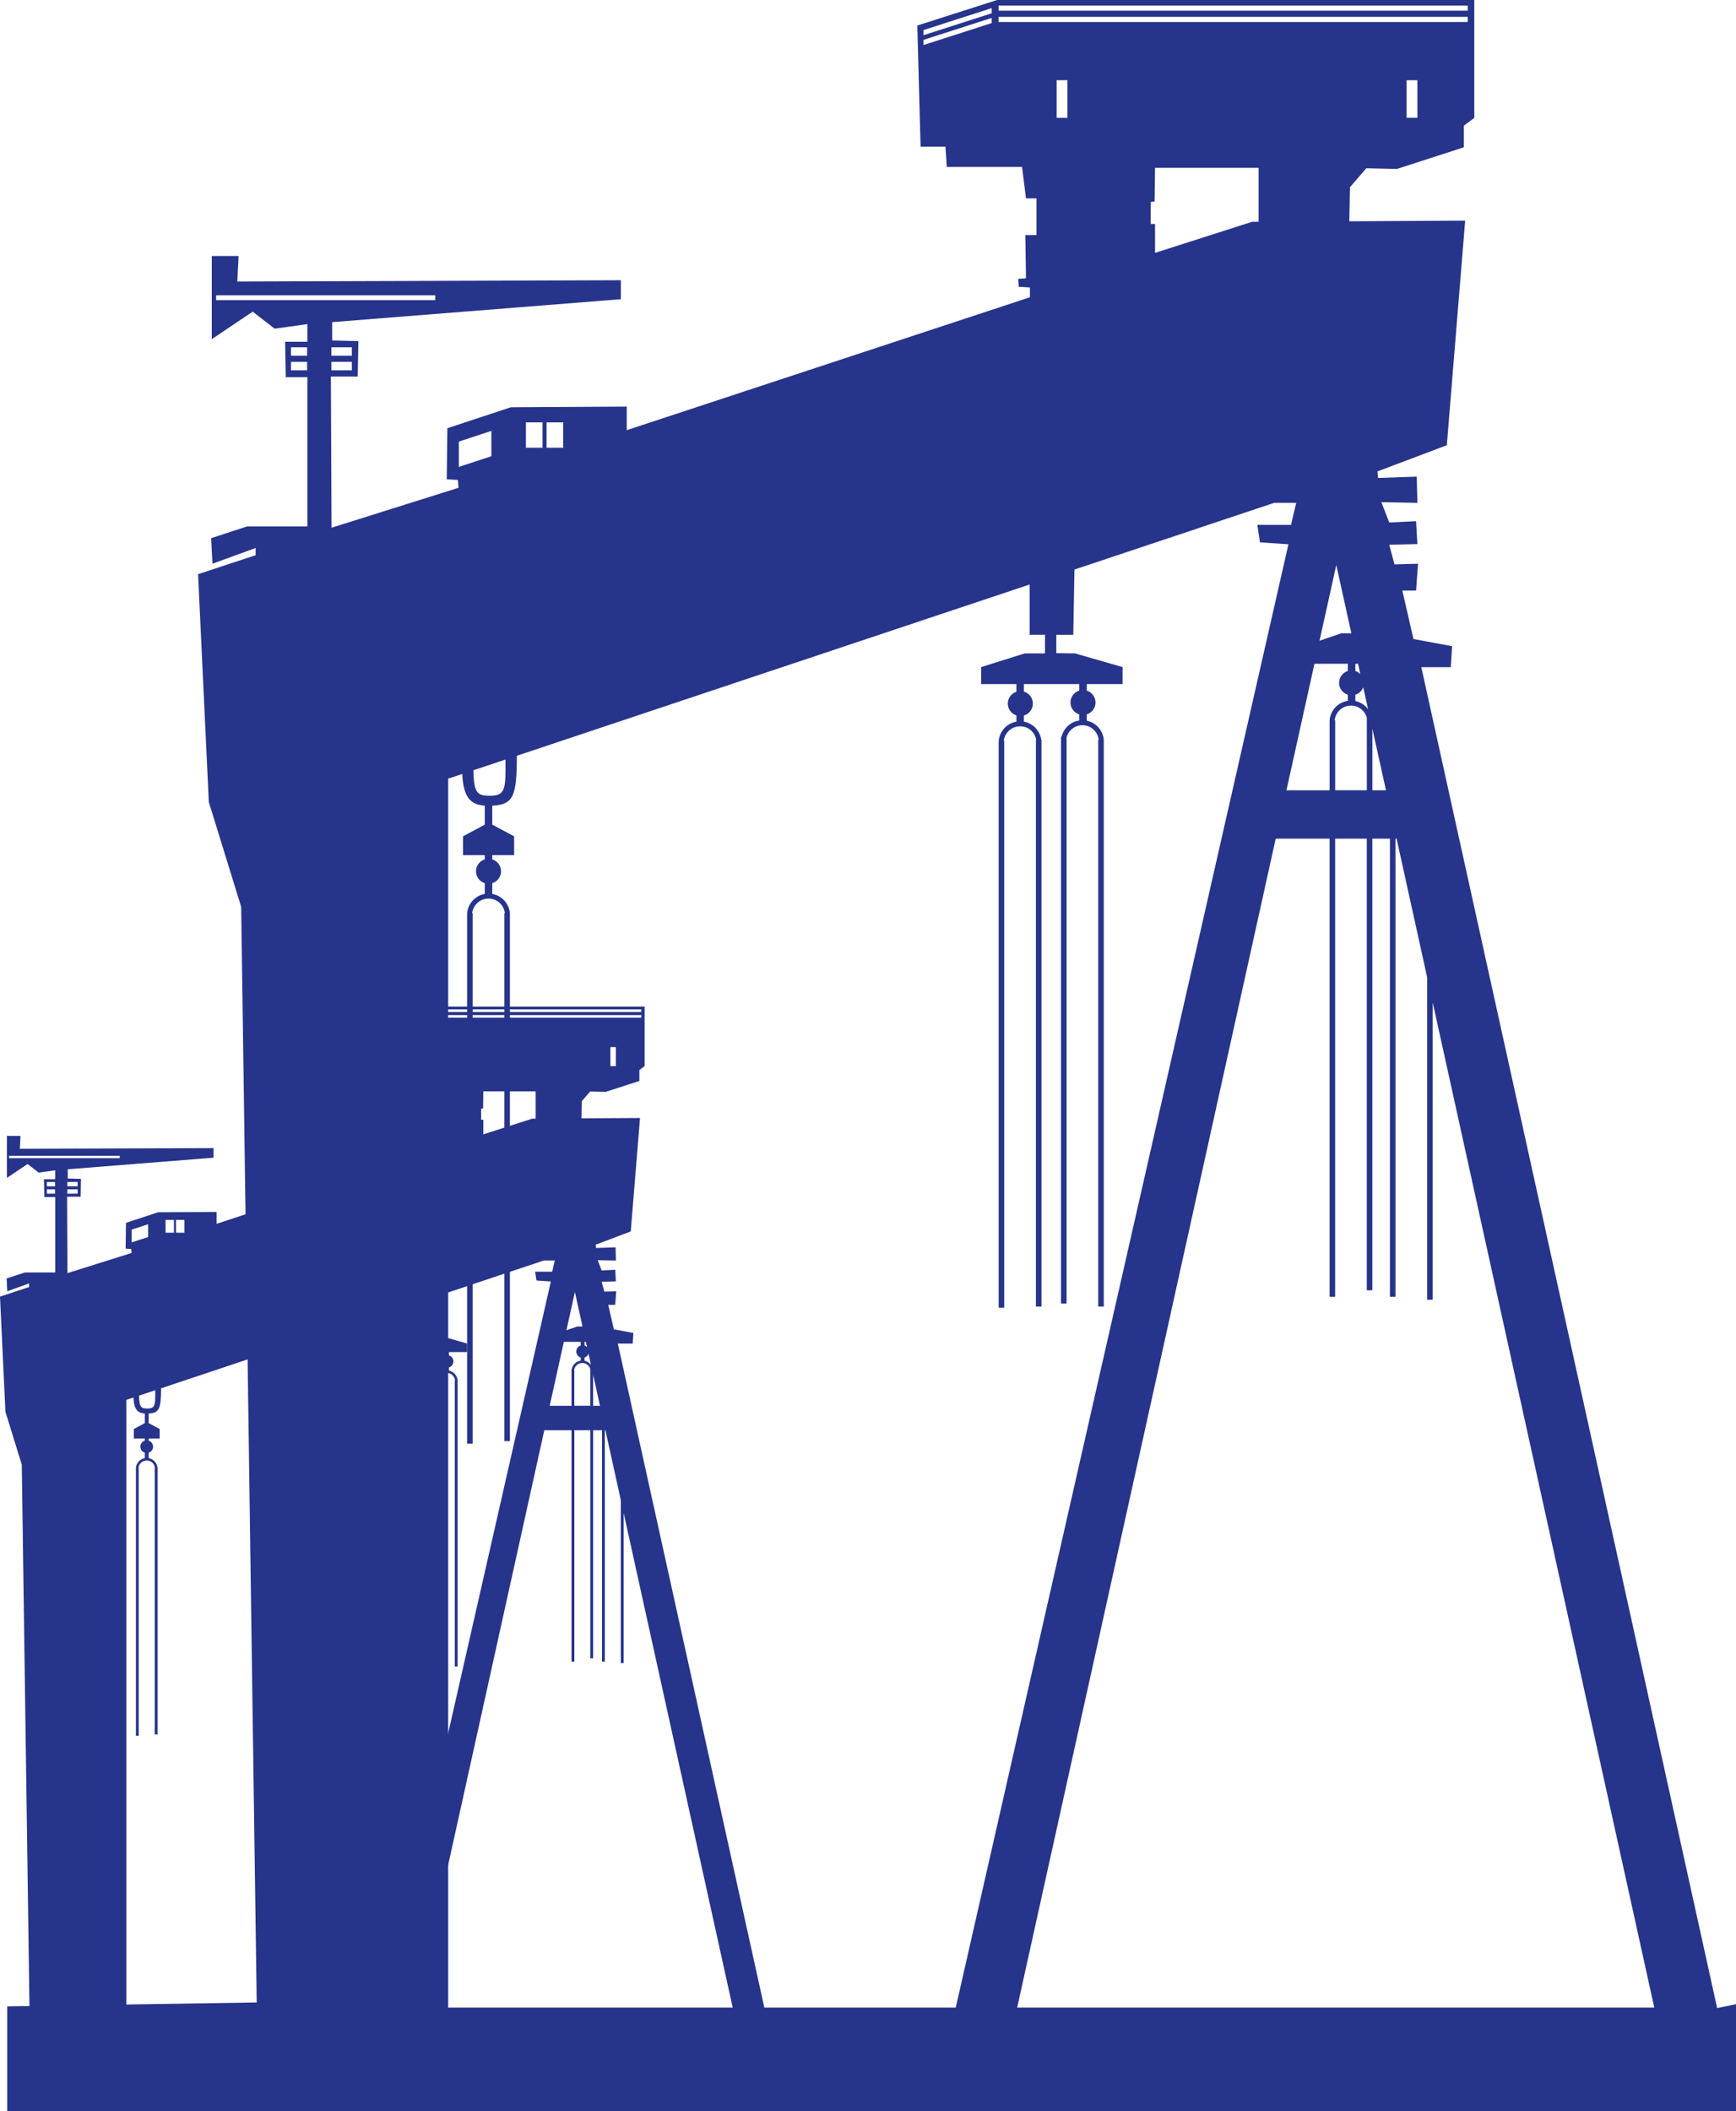
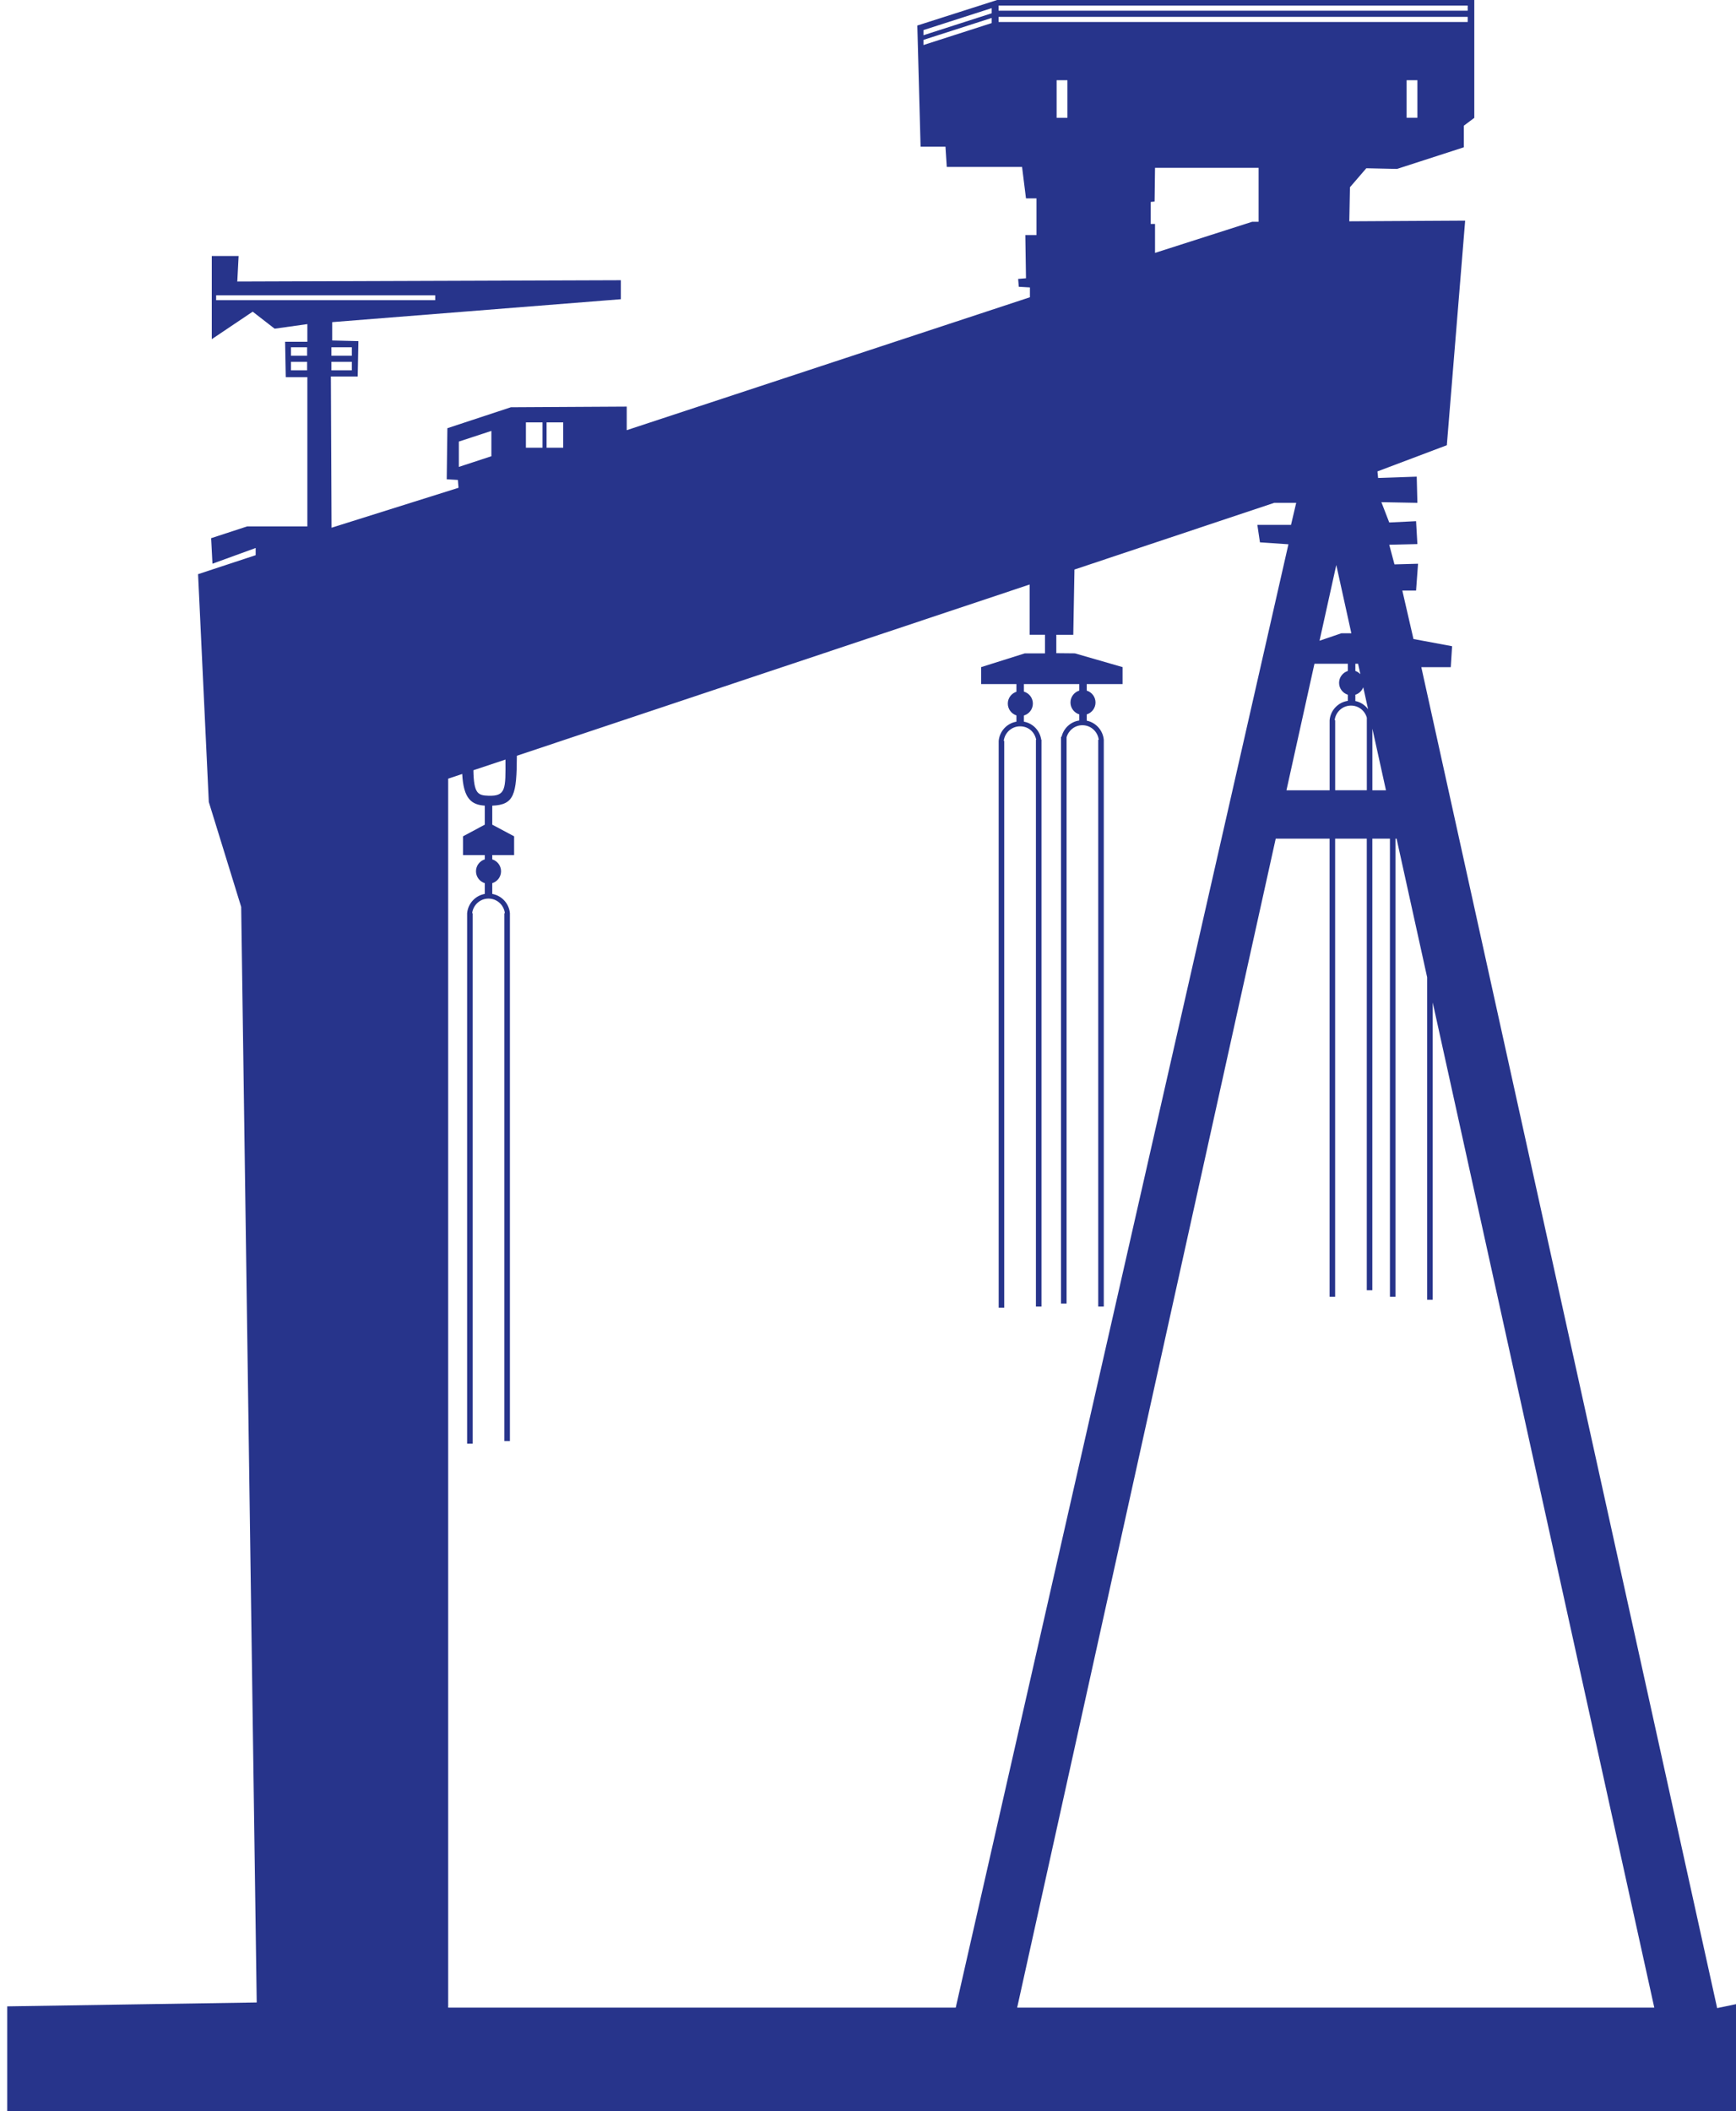
<svg xmlns="http://www.w3.org/2000/svg" id="b" version="1.1" viewBox="0 0 871.45 1059.46">
  <defs>
    <style> .st0 { fill: #27348b; } </style>
  </defs>
  <path class="st0" d="M861.99,1007.69l-148.51-672.9h14.79l.66-10.51-19.39-3.61-5.59-24.31h6.9l.99-13.47-11.83.33-2.63-9.86,14.13-.33-.66-11.5-13.47.66-3.94-10.19,18.07.33-.33-13.14-19.39.66-.33-3.29,34.83-13.14,9.2-112.7-58.16.33.33-17.09,8.21-9.53,15.44.33,33.51-10.84v-10.84l5.26-3.94V0h-239.52l-40.08,12.81,1.64,60.78h12.49l.66,10.19h37.79l1.97,15.77h5.26v18.4h-5.59l.33,21.69-3.94.33.33,3.94,5.59.33v4.93l-202.4,66.7v-11.83l-58.16.33-31.87,10.51-.33,25.63,5.59.33.33,3.94-63.74,20.04-.33-75.9h13.47l.33-17.74-13.14-.33v-9.2l144.9-11.5v-9.53l-192.54.66.66-12.81h-13.47v41.73l20.54-13.8,11.01,8.54,16.43-2.3v8.87h-11.17l.33,17.74h10.84v74.91h-30.23l-18.07,5.91.66,12.81,21.69-7.89v3.61l-28.91,9.53,5.39,114.32,16.25,52.64,7.8,549.78-125.24,1.95v52.64h867.82v-53.74l-9.42,1.97h-.04ZM497.82,11.58l-34.26,11.02v-2.58l34.26-11.02v2.58ZM497.82,6.66l-34.26,11.02v-2.58l34.26-11.02v2.58ZM154.17,185.84h-8.12v-4.27h8.12v4.27ZM154.17,178.53h-8.12v-4.27h8.12v4.27ZM176.62,185.84h-10.26v-4.27h10.26v4.27ZM176.62,174.26v4.27h-10.26v-4.27h10.26ZM108.5,150.63v-2.44h109.97v2.44h-109.97ZM688.92,365.67l6.82,30.92h-6.82v-30.92ZM680.36,333.07h1.37l1.16,5.24c-.71-.71-1.54-1.3-2.52-1.61v-3.63h-.01ZM680.36,348.64c1.84-.58,3.29-1.98,3.97-3.76l2.43,11c-1.55-2.06-3.78-3.56-6.4-4.1v-3.14h0ZM669.98,361.39c.5-4.12,3.96-7.32,8.21-7.32,3.81,0,6.97,2.58,7.94,6.08v36.43h-15.89v-35.2h-.26,0ZM676.61,348.64v3.06c-4.9.72-8.7,4.71-9.16,9.69v35.2h-21.67l14.06-63.52h16.77v3.63c-2.55.8-4.41,3.16-4.41,5.97s1.86,5.17,4.41,5.97h0ZM678.36,317.8h-5.04l-10.93,3.73,8.41-38.01,7.56,34.28ZM711.52,59.1h-5.42v-18.85h5.42v18.85ZM501.28,2.79h235.48v2.58h-235.48s0-2.58,0-2.58ZM501.28,11.03v-2.58h235.48v2.58h-235.48ZM577.64,112.39v-11.05l1.95-.22.22-16.9h51.99v27.08h-3.25l-48.74,15.6v-14.51h-2.17,0ZM535.83,40.26v18.85h-5.42v-18.85h5.42ZM274.38,211.96h8.34v12.71h-8.34v-12.71ZM264,211.96h8.34v12.71h-8.34v-12.71ZM245.22,399.31c-5.29-.17-7.39-.99-7.58-12.79l16.09-5.37c.09,14.75.29,18.43-8.51,18.16ZM230.33,221.59l16.34-5.36v12.71l-16.34,5.36v-12.71ZM224.98,1007.47V390.75l7.05-2.35c.63,12.49,4.71,15.47,11.32,15.88v9.55l-10.93,5.85v9.42h10.93v2.15c-2.55.8-4.41,3.16-4.41,5.97s1.86,5.17,4.41,5.97v5.4c-4.75.84-8.41,4.78-8.86,9.66v266.21h2.79v-266.21h-.26c.5-4.12,3.96-7.32,8.21-7.32s7.71,3.2,8.21,7.32h-.26v264.91h2.79v-264.91c-.45-4.88-4.11-8.82-8.86-9.66v-5.4c2.55-.8,4.41-3.16,4.41-5.97s-1.86-5.17-4.41-5.97v-2.15h10.97v-9.42l-10.97-5.85v-9.53c11.01-.46,12.27-5.45,12.35-25.05l257.4-85.93v25.22h7.71v9.33h-10.14l-21.9,6.9v8.52h17.7v3.84c-2.5.83-4.32,3.16-4.32,5.94s1.82,5.12,4.32,5.94v3.14c-4.77.82-8.45,4.77-8.9,9.66v284.42h2.79v-284.42h-.26c.5-4.12,3.96-7.32,8.21-7.32s7.35,2.92,8.09,6.75h-.14v284.42h2.79v-284.42h-.11c-.67-4.6-4.17-8.27-8.71-9.09v-3.09c2.6-.77,4.5-3.15,4.5-6s-1.9-5.22-4.5-6v-3.78h27.79v3.27c-2.55.8-4.41,3.16-4.41,5.97s1.86,5.17,4.41,5.97v3.06c-4.39.65-7.87,3.92-8.88,8.19h-.28v284.42h2.79v-284.15c.97-3.5,4.13-6.08,7.94-6.08,4.25,0,7.71,3.2,8.21,7.32h-.26v284.42h2.79v-284.42c-.44-4.78-3.95-8.66-8.56-9.61v-3.14c2.55-.8,4.41-3.16,4.41-5.97s-1.86-5.17-4.41-5.97v-3.27h17.99v-8.52l-23.93-6.9-9.33-.09v-9.23h8.52l.59-32.74,100.26-33.47h11.05l-2.6,11.05h-16.9l1.3,8.77,14.3.97-167.01,734.34h-254.79ZM510.6,1007.47l129.79-586.61h27.04v229.87h2.79v-229.87h15.89v226.62h2.79v-226.62h8.83v229.87h2.79v-229.87h.55l15.34,69.56v161.81h2.79v-149.17l111.23,504.4h-319.83Z" />
-   <path class="st0" d="M385.16,1014.11l-75.02-339.89h7.47l.33-5.31-9.79-1.83-2.82-12.28h3.49l.5-6.8-5.97.17-1.33-4.98,7.14-.17-.33-5.81-6.8.33-1.99-5.14,9.13.17-.17-6.64-9.79.33-.17-1.66,17.59-6.64,4.65-56.93-29.38.17.17-8.63,4.15-4.81,7.8.17,16.93-5.48v-5.48l2.66-1.99v-29.87h-120.99l-20.25,6.47.83,30.7h6.31l.33,5.14h19.09l1,7.97h2.66v9.29h-2.82l.17,10.95-1.99.17.17,1.99,2.82.17v2.49l-102.23,33.69v-5.97l-29.38.17-16.1,5.31-.17,12.95,2.82.17.17,1.99-32.2,10.12-.17-38.34h6.8l.17-8.96-6.64-.17v-4.65l73.19-5.81v-4.81l-97.25.33.33-6.47H3.48v21.08l10.37-6.97,5.56,4.32,8.3-1.16v4.48h-5.64l.17,8.96h5.48v37.84h-15.27l-9.13,2.99.33,6.47,10.95-3.98v1.83l-14.6,4.81,2.72,57.74,8.21,26.59,3.94,277.7.61.98v26.59h424.49v-27.14l-54.77,1-.04-.02ZM201.21,510.96l-17.31,5.57v-1.3l17.31-5.57v1.3ZM201.21,508.48l-17.31,5.57v-1.3l17.31-5.57v1.3ZM27.63,598.99h-4.1v-2.16h4.1v2.16ZM27.63,595.3h-4.1v-2.16h4.1v2.16ZM38.97,598.99h-5.18v-2.16h5.18v2.16ZM38.97,593.14v2.16h-5.18v-2.16h5.18ZM4.56,581.21v-1.23h55.55v1.23H4.56ZM297.74,689.83l3.44,15.62h-3.44v-15.62ZM293.42,673.36h.69l.58,2.65c-.36-.36-.78-.66-1.27-.81v-1.83h0ZM293.42,681.23c.93-.29,1.66-1,2.01-1.9l1.23,5.56c-.78-1.04-1.91-1.8-3.23-2.07v-1.59h-.01ZM288.17,687.67c.25-2.08,2-3.7,4.15-3.7,1.92,0,3.52,1.3,4.01,3.07v18.4h-8.03v-17.78h-.13ZM291.52,681.23v1.55c-2.47.36-4.39,2.38-4.63,4.89v17.78h-10.95l7.1-32.09h8.47v1.83c-1.29.4-2.23,1.59-2.23,3.02s.94,2.61,2.23,3.02h.01ZM292.4,665.65h-2.54l-5.52,1.88,4.25-19.2,3.82,17.32h-.01ZM309.15,534.98h-2.74v-9.52h2.74v9.52ZM202.96,506.53h118.95v1.3h-118.95v-1.3ZM202.96,510.69v-1.3h118.95v1.3h-118.95ZM241.53,561.89v-5.58l.98-.11.11-8.53h26.26v13.68h-1.64l-24.62,7.88v-7.33h-1.09,0ZM220.41,525.45v9.52h-2.74v-9.52h2.74ZM88.35,612.18h4.21v6.42h-4.21v-6.42ZM83.11,612.18h4.21v6.42h-4.21v-6.42ZM73.63,706.81c-2.67-.08-3.73-.5-3.83-6.46l8.13-2.71c.05,7.45.14,9.31-4.3,9.17h0ZM66.11,617.04l8.25-2.71v6.42l-8.25,2.71v-6.42ZM63.41,1014v-311.51l3.56-1.19c.32,6.31,2.38,7.81,5.72,8.02v4.82l-5.52,2.95v4.76h5.52v1.09c-1.29.4-2.23,1.59-2.23,3.02s.94,2.61,2.23,3.02v2.73c-2.4.42-4.25,2.41-4.47,4.88v134.47h1.41v-134.47h-.13c.25-2.08,2-3.7,4.15-3.7s3.9,1.62,4.15,3.7h-.13v133.81h1.41v-133.81c-.23-2.47-2.07-4.46-4.47-4.88v-2.73c1.29-.4,2.23-1.59,2.23-3.02s-.94-2.61-2.23-3.02v-1.09h5.54v-4.76l-5.54-2.95v-4.81c5.56-.23,6.2-2.75,6.24-12.65l130.01-43.41v12.74h3.89v4.71h-5.12l-11.06,3.48v4.3h8.94v1.94c-1.27.42-2.18,1.6-2.18,3s.92,2.58,2.18,3v1.59c-2.41.41-4.27,2.41-4.5,4.88v143.66h1.41v-143.66h-.13c.25-2.08,2-3.7,4.15-3.7s3.71,1.47,4.09,3.41h-.07v143.66h1.41v-143.66h-.05c-.34-2.32-2.1-4.18-4.4-4.59v-1.56c1.31-.39,2.27-1.59,2.27-3.03s-.96-2.64-2.27-3.03v-1.91h14.04v1.65c-1.29.4-2.23,1.59-2.23,3.02s.94,2.61,2.23,3.02v1.55c-2.22.33-3.97,1.98-4.48,4.14h-.14v143.66h1.41v-143.53c.49-1.77,2.09-3.07,4.01-3.07,2.15,0,3.9,1.62,4.15,3.7h-.13v143.66h1.41v-143.66c-.22-2.41-2-4.38-4.32-4.85v-1.59c1.29-.4,2.23-1.59,2.23-3.02s-.94-2.61-2.23-3.02v-1.65h9.09v-4.3l-12.09-3.48-4.71-.05v-4.66h4.3l.3-16.54,50.64-16.91h5.58l-1.31,5.58h-8.53l.66,4.43,7.22.49-84.36,370.93H63.41ZM207.68,1014l65.56-296.3h13.66v116.11h1.41v-116.11h8.03v114.47h1.41v-114.47h4.46v116.11h1.41v-116.11h.28l7.75,35.14v81.73h1.41v-75.35l56.19,254.78h-161.57Z" />
</svg>